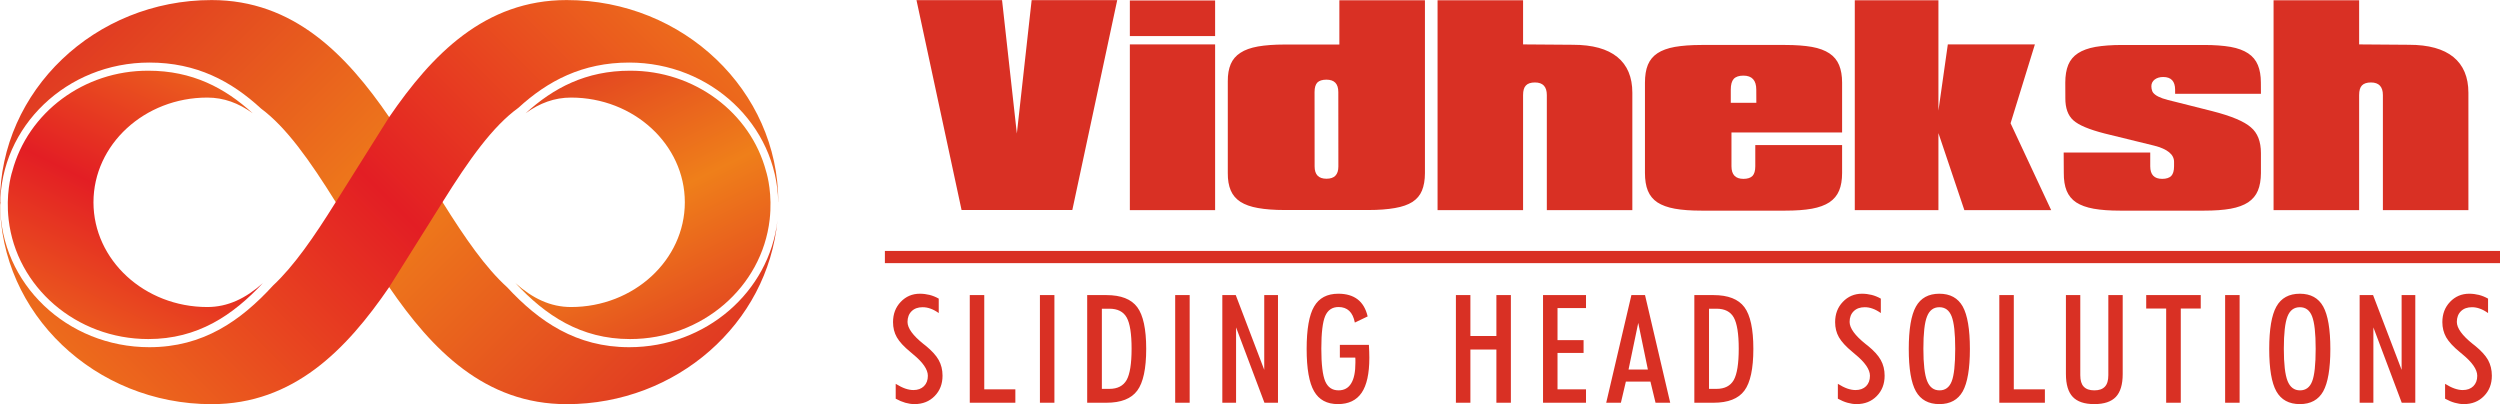
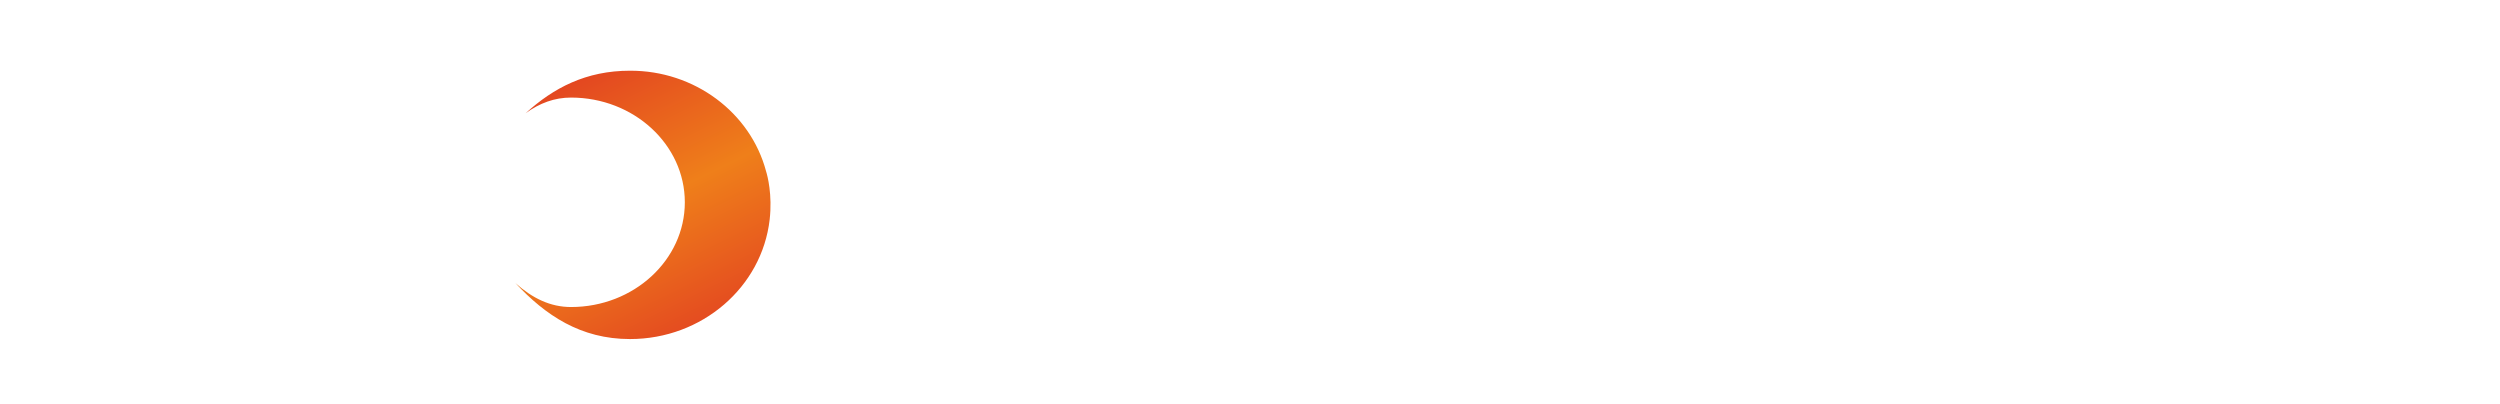
<svg xmlns="http://www.w3.org/2000/svg" xmlns:xlink="http://www.w3.org/1999/xlink" xml:space="preserve" width="402px" height="65px" version="1.1" style="shape-rendering:geometricPrecision; text-rendering:geometricPrecision; image-rendering:optimizeQuality; fill-rule:evenodd; clip-rule:evenodd" viewBox="0 0 402 64.98">
  <defs>
    <style type="text/css">
   
    .fil4 {fill:#D93024;fill-rule:nonzero}
    .fil3 {fill:url(#id0);fill-rule:nonzero}
    .fil2 {fill:url(#id1);fill-rule:nonzero}
    .fil1 {fill:url(#id2);fill-rule:nonzero}
    .fil0 {fill:url(#id3);fill-rule:nonzero}
   
  </style>
    <linearGradient id="id0" gradientUnits="userSpaceOnUse" x1="6.18" y1="64.5" x2="37.34" y2="1.37">
      <stop offset="0" style="stop-opacity:1; stop-color:#EF7F1A" />
      <stop offset="0.502" style="stop-opacity:1; stop-color:#E31E24" />
      <stop offset="1" style="stop-opacity:1; stop-color:#EF7F1A" />
    </linearGradient>
    <linearGradient id="id1" gradientUnits="userSpaceOnUse" xlink:href="#id0" x1="15.04" y1="80.03" x2="110.11" y2="-15.04">
  </linearGradient>
    <linearGradient id="id2" gradientUnits="userSpaceOnUse" x1="15" y1="-15.01" x2="110" y2="79.99">
      <stop offset="0" style="stop-opacity:1; stop-color:#DD2924" />
      <stop offset="0.502" style="stop-opacity:1; stop-color:#EF7F1A" />
      <stop offset="1" style="stop-opacity:1; stop-color:#DD2924" />
    </linearGradient>
    <linearGradient id="id3" gradientUnits="userSpaceOnUse" xlink:href="#id2" x1="87.81" y1="1.4" x2="118.98" y2="64.47">
  </linearGradient>
  </defs>
  <g id="Layer_x0020_1">
    <g id="_2422827273472">
      <path class="fil0" d="M101.3 11.36c-7.06,0 -12.3,2.76 -16.78,6.84 2.27,-1.64 4.65,-2.52 7.3,-2.52 10.09,0 18.3,7.55 18.3,16.84 0,9.28 -8.21,16.84 -18.3,16.84l0 0c-3.3,0 -6.17,-1.38 -8.94,-3.85 4.83,5.18 10.48,9 18.42,9 11.64,0 21.22,-8.4 22.46,-19.2 0.46,-4.01 -0.35,-7.06 -0.57,-7.76 -2.51,-9.47 -11.53,-16.23 -21.89,-16.19z" />
-       <path class="fil1" d="M0.04 32.94c0,-12.65 10.74,-22.89 23.98,-22.89 7.58,0 13.18,2.99 17.96,7.4 4.05,3.01 7.78,8.26 12.01,15.04l8.59 13.67c6.9,10.09 15.39,18.82 28.54,18.82 17.72,0 32.31,-12.99 33.89,-29.52 -1.32,11.45 -11.49,20.36 -23.84,20.36 -8.48,0 -14.49,-4.1 -19.63,-9.65 -3.44,-3.11 -6.72,-7.82 -10.38,-13.68l-8.58 -13.67c-6.9,-10.08 -15.4,-18.82 -28.55,-18.82 -18.76,0 -34.03,14.57 -34.03,32.49l0.04 0.45z" />
-       <path class="fil2" d="M83.35 17.33c4.75,-4.35 10.32,-7.28 17.82,-7.28 13.09,0 23.72,10.01 23.97,22.44l0.01 0c0,-17.92 -15.26,-32.49 -34.03,-32.49 -13.15,0 -21.64,8.74 -28.54,18.82l-8.59 13.67c-3.55,5.7 -6.75,10.3 -10.09,13.42 -5.2,5.68 -11.26,9.91 -19.88,9.91 -13.24,0 -23.98,-10.24 -23.98,-22.88 0,-0.15 0.01,-0.3 0.01,-0.45l-0.05 0c0,17.92 15.27,32.49 34.03,32.49 13.15,0 21.65,-8.73 28.55,-18.82l8.58 -13.67c4.29,-6.88 8.07,-12.18 12.19,-15.16z" />
-       <path class="fil3" d="M23.85 11.36c7.06,0 12.31,2.76 16.78,6.84 -2.27,-1.64 -4.65,-2.52 -7.3,-2.52 -10.09,0 -18.3,7.55 -18.3,16.84 0,9.28 8.21,16.84 18.3,16.84l0 0c3.3,0 6.17,-1.38 8.94,-3.85 -4.83,5.18 -10.47,9 -18.42,9 -11.64,0 -21.22,-8.4 -22.46,-19.2 -0.46,-4.01 0.35,-7.06 0.58,-7.76 2.51,-9.47 11.53,-16.23 21.88,-16.19z" />
-       <path class="fil4" d="M144.03 61.71c0.56,0.34 1.07,0.6 1.53,0.76 0.47,0.16 0.91,0.24 1.32,0.24 0.71,0 1.27,-0.21 1.69,-0.62 0.42,-0.42 0.63,-0.97 0.63,-1.67 0,-1.02 -0.8,-2.18 -2.41,-3.49 -0.19,-0.16 -0.33,-0.28 -0.42,-0.36 -1.03,-0.84 -1.75,-1.63 -2.16,-2.35 -0.41,-0.72 -0.61,-1.53 -0.61,-2.43 0,-1.31 0.41,-2.39 1.24,-3.26 0.83,-0.87 1.85,-1.31 3.08,-1.31 0.53,0 1.05,0.07 1.55,0.19 0.5,0.13 0.99,0.32 1.48,0.6l0 2.32c-0.45,-0.32 -0.89,-0.56 -1.32,-0.71 -0.43,-0.16 -0.86,-0.23 -1.28,-0.23 -0.73,0 -1.32,0.21 -1.76,0.64 -0.44,0.43 -0.66,1.01 -0.66,1.73 0,0.99 0.85,2.17 2.55,3.53 0.16,0.13 0.28,0.23 0.37,0.29 0.98,0.8 1.68,1.56 2.09,2.3 0.41,0.73 0.62,1.57 0.62,2.52 0,1.33 -0.42,2.42 -1.27,3.28 -0.84,0.86 -1.93,1.29 -3.25,1.29 -0.48,0 -0.97,-0.08 -1.47,-0.22 -0.49,-0.14 -1.01,-0.36 -1.54,-0.65l0 -2.39zm10.59 -27.95l-7.25 -33.75 13.76 0 2.38 21.45 2.38 -21.45 13.76 0 -7.22 33.75 -17.81 0zm27.06 0.02l0 -26.65 13.71 0 0 26.65 -13.71 0zm0 -27.99l0 -5.73 13.71 0 0 5.73 -13.71 0zm33.53 20.96l-0.01 -11.96c0,-1.33 -0.63,-1.99 -1.91,-1.99 -0.67,0 -1.15,0.16 -1.45,0.45 -0.3,0.31 -0.46,0.81 -0.46,1.54l0.01 11.96c0,1.33 0.64,1.98 1.91,1.98 1.28,0 1.91,-0.65 1.91,-1.98zm0.16 -26.72l13.76 0 0 27.79c0,1.13 -0.17,2.07 -0.48,2.82 -0.31,0.76 -0.83,1.36 -1.53,1.82 -0.71,0.45 -1.64,0.78 -2.81,0.98 -1.16,0.21 -2.59,0.32 -4.28,0.32l-13.46 0c-1.69,0 -3.12,-0.11 -4.28,-0.32 -1.16,-0.2 -2.11,-0.54 -2.83,-1 -0.72,-0.47 -1.24,-1.08 -1.56,-1.84 -0.32,-0.75 -0.48,-1.68 -0.47,-2.78l0 -14.77c-0.01,-1.08 0.15,-1.99 0.47,-2.75 0.32,-0.75 0.84,-1.36 1.56,-1.82 0.72,-0.48 1.67,-0.81 2.83,-1.02 1.16,-0.2 2.59,-0.31 4.28,-0.31l8.8 0 0 -7.12zm15.79 33.75l0 -33.75 13.75 0 0 7.1 8.01 0.06c3.16,0 5.54,0.66 7.15,1.97 1.61,1.31 2.41,3.23 2.41,5.74l0 18.88 -13.75 0 0 -18.5c0,-1.35 -0.63,-2.03 -1.91,-2.03 -0.66,0 -1.15,0.16 -1.45,0.48 -0.31,0.31 -0.46,0.83 -0.46,1.55l0 18.5 -13.75 0zm65.05 -5.98c0,1.13 -0.16,2.08 -0.48,2.84 -0.32,0.77 -0.84,1.39 -1.56,1.88 -0.72,0.47 -1.66,0.82 -2.82,1.03 -1.16,0.21 -2.59,0.31 -4.28,0.31l-13.47 0c-1.69,0 -3.11,-0.1 -4.28,-0.31 -1.16,-0.21 -2.09,-0.55 -2.8,-1.01 -0.71,-0.47 -1.22,-1.1 -1.54,-1.87 -0.32,-0.78 -0.47,-1.74 -0.47,-2.87l0 -14.52c0,-1.13 0.15,-2.09 0.47,-2.87 0.32,-0.77 0.83,-1.39 1.54,-1.86 0.71,-0.47 1.64,-0.81 2.8,-1.02 1.17,-0.2 2.59,-0.31 4.28,-0.31l13.47 0c1.69,0 3.12,0.11 4.28,0.31 1.16,0.21 2.1,0.56 2.82,1.04 0.72,0.48 1.24,1.11 1.56,1.89 0.32,0.77 0.48,1.71 0.48,2.82l0 8.01 -17.79 0 0 5.44c0,1.35 0.65,2.02 1.92,2.02 0.67,0 1.15,-0.16 1.46,-0.47 0.3,-0.32 0.45,-0.84 0.45,-1.55l0 -3.41 13.96 0 0 4.48zm-17.9 -13.4l0 2.12 4.11 0 -0.01 -2.12c0,-1.5 -0.69,-2.25 -2.07,-2.25 -0.72,0 -1.24,0.18 -1.56,0.53 -0.31,0.35 -0.47,0.92 -0.47,1.72zm19.94 19.38l0 -33.75 13.45 0 0 17.75 1.51 -10.65 14 0 -3.91 12.68 6.53 13.97 -13.96 0 -4.17 -12.39 0 12.39 -13.45 0zm65.31 -5.98c-0.01,1.13 -0.17,2.08 -0.49,2.84 -0.32,0.77 -0.84,1.39 -1.56,1.88 -0.72,0.47 -1.66,0.82 -2.82,1.03 -1.17,0.21 -2.59,0.31 -4.28,0.31l-13.47 0c-1.69,0 -3.11,-0.1 -4.28,-0.31 -1.16,-0.21 -2.09,-0.55 -2.8,-1.01 -0.71,-0.47 -1.22,-1.1 -1.54,-1.87 -0.32,-0.78 -0.47,-1.74 -0.46,-2.87l-0.02 -3.28 13.92 0 0 2.21c0,1.35 0.64,2.02 1.92,2.02 0.66,0 1.15,-0.16 1.46,-0.47 0.3,-0.32 0.45,-0.84 0.45,-1.55l0 -0.72c0,-1.18 -1.06,-2.06 -3.19,-2.6l-7.99 -1.96c-2.49,-0.64 -4.16,-1.34 -5.02,-2.12 -0.86,-0.77 -1.29,-1.96 -1.28,-3.56l-0.01 -2.49c0,-1.13 0.16,-2.09 0.48,-2.87 0.32,-0.77 0.84,-1.39 1.56,-1.86 0.72,-0.47 1.65,-0.81 2.81,-1.02 1.17,-0.2 2.59,-0.31 4.29,-0.31l13.17 0c1.69,0 3.11,0.11 4.28,0.31 1.16,0.21 2.1,0.56 2.82,1.04 0.72,0.48 1.24,1.11 1.56,1.89 0.32,0.77 0.48,1.71 0.48,2.82l0.01 1.79 -13.8 0 0 -0.67c-0.01,-1.35 -0.64,-2.03 -1.92,-2.03 -0.55,0 -1.01,0.14 -1.37,0.41 -0.35,0.28 -0.53,0.64 -0.53,1.08 0,0.28 0.05,0.52 0.13,0.74 0.07,0.23 0.25,0.43 0.51,0.63 0.26,0.2 0.64,0.39 1.14,0.57 0.5,0.17 1.16,0.36 1.99,0.54l5.99 1.51c3.1,0.79 5.18,1.67 6.24,2.61 1.08,0.9 1.62,2.29 1.62,4.15l0 3.19zm2.03 5.98l0 -33.75 13.76 0 0 7.1 8.01 0.06c3.16,0 5.54,0.66 7.15,1.97 1.6,1.31 2.41,3.23 2.41,5.74l0 18.88 -13.75 0 0 -18.5c0,-1.35 -0.64,-2.03 -1.92,-2.03 -0.66,0 -1.14,0.16 -1.45,0.48 -0.3,0.31 -0.45,0.83 -0.45,1.55l0 18.5 -13.76 0zm-209.65 30.97l0 -17.31 2.33 0 0 15.15 5 0 0 2.16 -7.33 0zm11.28 0l0 -17.31 2.33 0 0 17.31 -2.33 0zm9.96 -2.23l1.21 0c1.31,0 2.23,-0.48 2.77,-1.42 0.53,-0.95 0.8,-2.63 0.8,-5.04 0,-2.4 -0.26,-4.07 -0.79,-5.02 -0.53,-0.94 -1.46,-1.41 -2.78,-1.41l-1.21 0 0 12.89zm-2.36 2.23l0 -17.31 3.08 0c2.36,0 4.01,0.65 4.97,1.94 0.96,1.29 1.44,3.53 1.44,6.7 0,3.19 -0.48,5.43 -1.44,6.72 -0.96,1.3 -2.61,1.95 -4.97,1.95l-3.08 0zm14.15 0l0 -17.31 2.33 0 0 17.31 -2.33 0zm7.58 0l0 -17.31 2.16 0 4.58 12.02 0 -12.02 2.21 0 0 17.31 -2.18 0 -4.56 -12.12 0 12.12 -2.21 0zm23.57 -9.3c0.02,0.37 0.04,0.72 0.05,1.07 0.01,0.35 0.02,0.68 0.02,1 0,2.54 -0.41,4.41 -1.24,5.63 -0.83,1.21 -2.1,1.82 -3.81,1.82 -1.77,0 -3.05,-0.69 -3.84,-2.07 -0.79,-1.37 -1.19,-3.63 -1.19,-6.79 0,-3.19 0.4,-5.47 1.2,-6.83 0.79,-1.37 2.09,-2.06 3.9,-2.06 1.28,0 2.32,0.31 3.1,0.91 0.78,0.6 1.32,1.51 1.61,2.74l-2.06 0.99c-0.16,-0.84 -0.47,-1.47 -0.9,-1.88 -0.44,-0.41 -1.01,-0.62 -1.72,-0.62 -1.02,0 -1.73,0.49 -2.15,1.45 -0.41,0.97 -0.62,2.72 -0.62,5.25 0,2.5 0.21,4.25 0.62,5.23 0.42,0.98 1.13,1.47 2.15,1.47 0.9,0 1.58,-0.37 2.03,-1.12 0.46,-0.74 0.68,-1.85 0.68,-3.33 0,-0.22 0,-0.39 0,-0.5 0,-0.12 -0.01,-0.23 -0.02,-0.32l-2.48 0 0 -2.04 4.67 0zm13.99 9.3l0 -17.31 2.33 0 0 6.58 4.18 0 0 -6.58 2.33 0 0 17.31 -2.33 0 0 -8.55 -4.18 0 0 8.55 -2.33 0zm14.01 0l0 -17.31 6.91 0 0 2.09 -4.58 0 0 5.15 4.19 0 0 2.06 -4.19 0 0 5.85 4.58 0 0 2.16 -6.91 0zm15.31 -12.84l-1.56 7.5 3.11 0 -1.55 -7.5zm-5.15 12.84l4.05 -17.31 2.19 0 4.05 17.31 -2.36 0 -0.82 -3.4 -3.95 0 -0.8 3.4 -2.36 0zm16.53 -2.23l1.2 0c1.32,0 2.24,-0.48 2.78,-1.42 0.53,-0.95 0.8,-2.63 0.8,-5.04 0,-2.4 -0.27,-4.07 -0.8,-5.02 -0.53,-0.94 -1.45,-1.41 -2.78,-1.41l-1.2 0 0 12.89zm-2.36 2.23l0 -17.31 3.08 0c2.35,0 4.01,0.65 4.97,1.94 0.96,1.29 1.44,3.53 1.44,6.7 0,3.19 -0.48,5.43 -1.44,6.72 -0.96,1.3 -2.62,1.95 -4.97,1.95l-3.08 0zm23.08 -3.04c0.55,0.34 1.06,0.6 1.52,0.76 0.47,0.16 0.91,0.24 1.32,0.24 0.71,0 1.28,-0.21 1.7,-0.62 0.41,-0.42 0.62,-0.97 0.62,-1.67 0,-1.02 -0.8,-2.18 -2.41,-3.49 -0.19,-0.16 -0.33,-0.28 -0.42,-0.36 -1.03,-0.84 -1.74,-1.63 -2.16,-2.35 -0.41,-0.72 -0.61,-1.53 -0.61,-2.43 0,-1.31 0.41,-2.39 1.24,-3.26 0.83,-0.87 1.86,-1.31 3.08,-1.31 0.54,0 1.05,0.07 1.55,0.19 0.5,0.13 0.99,0.32 1.48,0.6l0 2.32c-0.45,-0.32 -0.89,-0.56 -1.32,-0.71 -0.43,-0.16 -0.85,-0.23 -1.27,-0.23 -0.74,0 -1.33,0.21 -1.77,0.64 -0.44,0.43 -0.66,1.01 -0.66,1.73 0,0.99 0.85,2.17 2.55,3.53 0.16,0.13 0.28,0.23 0.37,0.29 0.99,0.8 1.68,1.56 2.09,2.3 0.41,0.73 0.62,1.57 0.62,2.52 0,1.33 -0.42,2.42 -1.27,3.28 -0.84,0.86 -1.93,1.29 -3.25,1.29 -0.48,0 -0.97,-0.08 -1.46,-0.22 -0.5,-0.14 -1.01,-0.36 -1.54,-0.65l0 -2.39zm13.75 -5.65c0,2.45 0.2,4.18 0.6,5.19 0.4,1 1.06,1.51 2,1.51 0.92,0 1.57,-0.48 1.95,-1.44 0.38,-0.95 0.57,-2.71 0.57,-5.26 0,-2.49 -0.19,-4.22 -0.58,-5.21 -0.39,-0.98 -1.04,-1.46 -1.97,-1.46 -0.93,0 -1.59,0.49 -1.98,1.48 -0.4,0.99 -0.59,2.72 -0.59,5.19zm-2.35 0.05c0,-3.17 0.38,-5.44 1.15,-6.82 0.77,-1.38 2.03,-2.07 3.77,-2.07 1.74,0 2.99,0.69 3.76,2.06 0.76,1.37 1.15,3.65 1.15,6.83 0,3.17 -0.39,5.44 -1.15,6.81 -0.77,1.36 -2.02,2.05 -3.76,2.05 -1.74,0 -3,-0.69 -3.77,-2.05 -0.77,-1.37 -1.15,-3.64 -1.15,-6.81zm14.56 8.64l0 -17.31 2.33 0 0 15.15 5 0 0 2.16 -7.33 0zm10.71 -4.61l0 -12.7 2.31 0 0 12.89c0,0.83 0.18,1.44 0.55,1.83 0.37,0.4 0.94,0.6 1.71,0.6 0.77,0 1.33,-0.2 1.7,-0.6 0.37,-0.39 0.55,-1 0.55,-1.83l0 -12.89 2.31 0 0 12.7c0,1.68 -0.37,2.9 -1.1,3.67 -0.73,0.77 -1.88,1.16 -3.47,1.16 -1.58,0 -2.73,-0.39 -3.46,-1.16 -0.73,-0.77 -1.1,-1.99 -1.1,-3.67zm16.12 4.61l0 -15.15 -3.21 0 0 -2.16 8.77 0 0 2.16 -3.21 0 0 15.15 -2.35 0zm9.48 0l0 -17.31 2.33 0 0 17.31 -2.33 0zm9.44 -8.69c0,2.45 0.2,4.18 0.6,5.19 0.4,1 1.07,1.51 2,1.51 0.92,0 1.58,-0.48 1.95,-1.44 0.38,-0.95 0.57,-2.71 0.57,-5.26 0,-2.49 -0.19,-4.22 -0.58,-5.21 -0.38,-0.98 -1.04,-1.46 -1.96,-1.46 -0.94,0 -1.6,0.49 -1.99,1.48 -0.39,0.99 -0.59,2.72 -0.59,5.19zm-2.35 0.05c0,-3.17 0.38,-5.44 1.15,-6.82 0.77,-1.38 2.03,-2.07 3.78,-2.07 1.73,0 2.99,0.69 3.75,2.06 0.76,1.37 1.15,3.65 1.15,6.83 0,3.17 -0.39,5.44 -1.15,6.81 -0.76,1.36 -2.02,2.05 -3.75,2.05 -1.75,0 -3.01,-0.69 -3.78,-2.05 -0.77,-1.37 -1.15,-3.64 -1.15,-6.81zm14.54 8.64l0 -17.31 2.16 0 4.59 12.02 0 -12.02 2.2 0 0 17.31 -2.18 0 -4.56 -12.12 0 12.12 -2.21 0zm13.74 -3.04c0.55,0.34 1.06,0.6 1.53,0.76 0.46,0.16 0.9,0.24 1.31,0.24 0.71,0 1.28,-0.21 1.7,-0.62 0.42,-0.42 0.63,-0.97 0.63,-1.67 0,-1.02 -0.81,-2.18 -2.41,-3.49 -0.19,-0.16 -0.34,-0.28 -0.43,-0.36 -1.03,-0.84 -1.74,-1.63 -2.16,-2.35 -0.4,-0.72 -0.61,-1.53 -0.61,-2.43 0,-1.31 0.41,-2.39 1.24,-3.26 0.83,-0.87 1.86,-1.31 3.08,-1.31 0.54,0 1.06,0.07 1.55,0.19 0.5,0.13 0.99,0.32 1.48,0.6l0 2.32c-0.45,-0.32 -0.89,-0.56 -1.32,-0.71 -0.43,-0.16 -0.85,-0.23 -1.27,-0.23 -0.74,0 -1.33,0.21 -1.77,0.64 -0.44,0.43 -0.66,1.01 -0.66,1.73 0,0.99 0.85,2.17 2.55,3.53 0.16,0.13 0.28,0.23 0.37,0.29 0.99,0.8 1.68,1.56 2.1,2.3 0.4,0.73 0.61,1.57 0.61,2.52 0,1.33 -0.42,2.42 -1.27,3.28 -0.84,0.86 -1.92,1.29 -3.24,1.29 -0.49,0 -0.97,-0.08 -1.47,-0.22 -0.5,-0.14 -1.01,-0.36 -1.54,-0.65l0 -2.39zm-250.88 -21.37l259.71 0 0 1.96 -259.71 0 0 -1.96z" />
    </g>
  </g>
</svg>